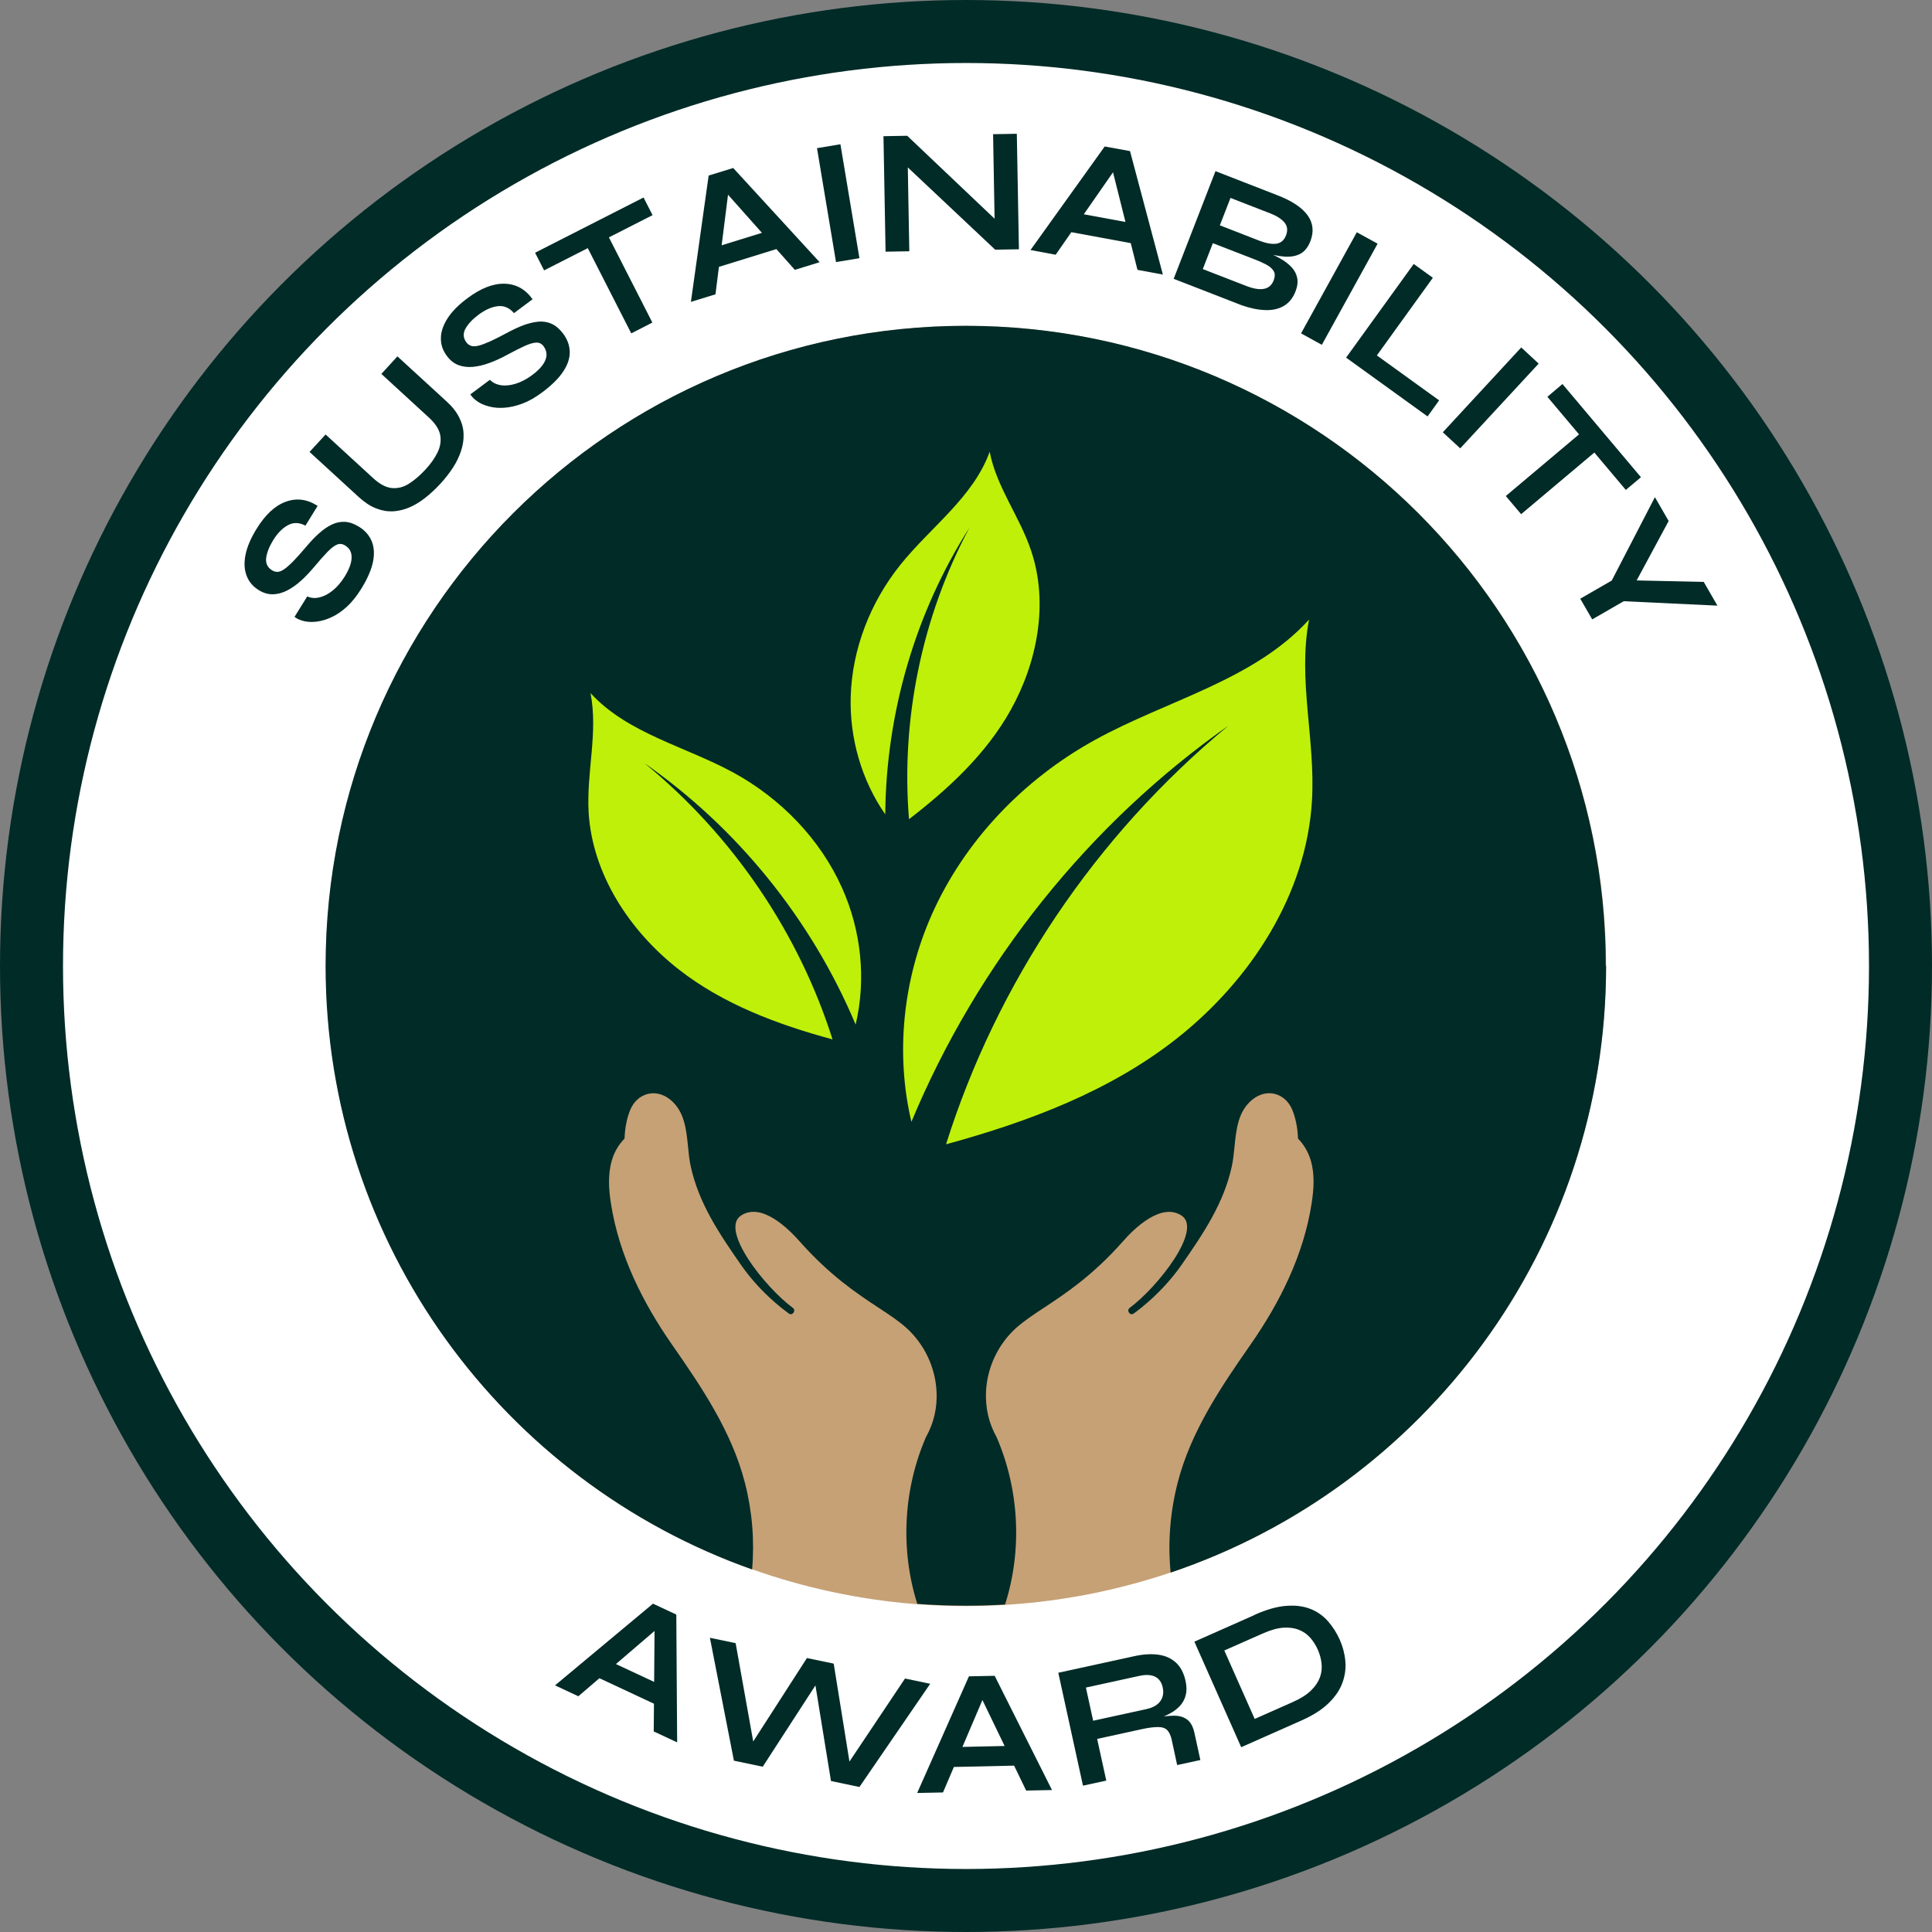
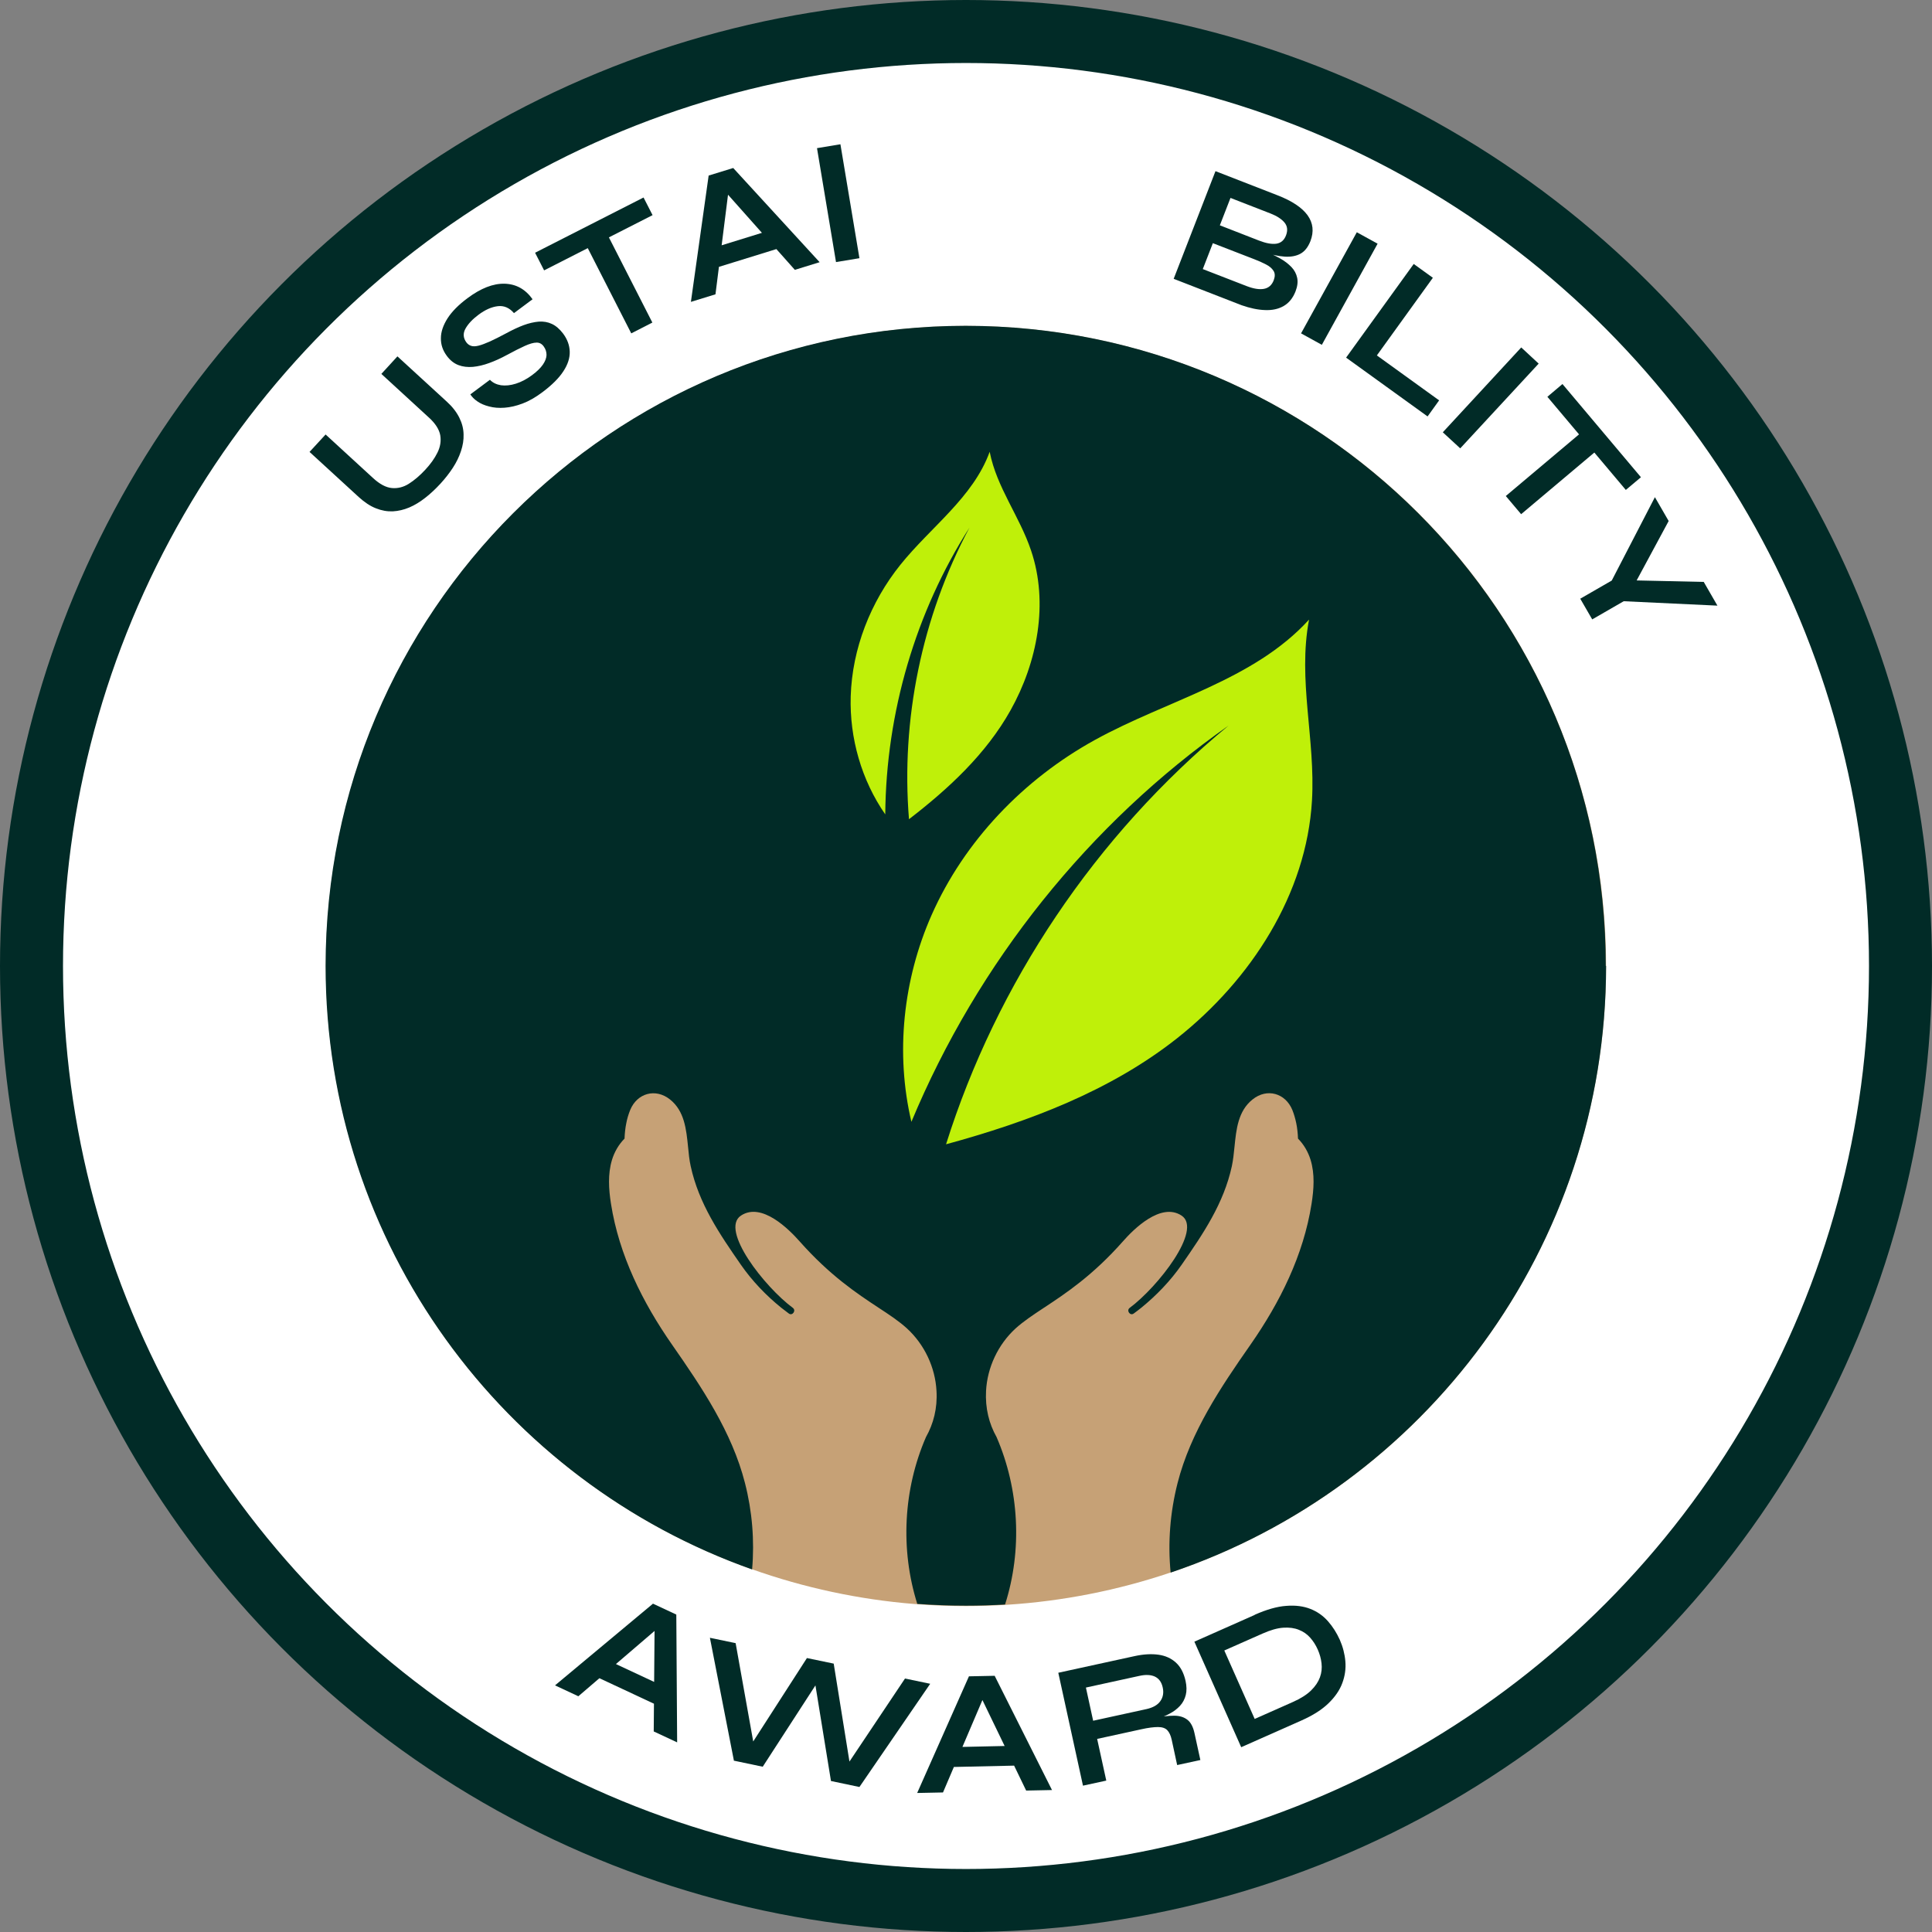
<svg xmlns="http://www.w3.org/2000/svg" id="_Слой_2" data-name="Слой 2" viewBox="0 0 184 184">
  <rect x="0" y="0" width="184" height="184" fill="#808080" stroke="none" />
  <defs>
    <style>
      .cls-1 {
        fill: #bff009;
      }

      .cls-2 {
        fill: #fff;
        stroke: #012b27;
        stroke-width: 6px;
      }

      .cls-3 {
        fill: #c6a176;
      }

      .cls-4 {
        fill-rule: evenodd;
      }

      .cls-4, .cls-5 {
        fill: #012b27;
      }
    </style>
  </defs>
  <g id="_Слой_2-2" data-name="Слой 2">
    <g>
      <circle class="cls-2" cx="92" cy="92" r="89" />
      <g>
        <circle class="cls-3" cx="92" cy="92" r="60.96" />
        <path class="cls-4" d="m152.96,92c0,26.85-17.36,49.65-41.47,57.77-.28-2.85-.05-5.74.66-8.53,1.24-4.86,4.11-9.12,6.94-13.17,2.81-4.03,5.05-8.52,5.82-13.42.22-1.39.32-2.83-.09-4.18h0c-.23-.75-.64-1.47-1.2-2.03-.02-.5-.07-1-.17-1.48-.09-.43-.21-.85-.37-1.25-.66-1.6-2.41-2.11-3.79-1-1.38,1.1-1.55,2.84-1.72,4.52h0c-.06.63-.13,1.25-.25,1.83-.77,3.56-2.74,6.45-4.78,9.39-1.07,1.54-2.4,2.92-3.85,4.1-.24.19-.47.37-.72.55-.34.25-.72-.29-.38-.54,2.67-1.98,6.97-7.45,4.94-8.79-1.98-1.3-4.59,1.32-5.58,2.45-2.87,3.25-5.45,4.96-7.5,6.31-1.06.7-1.98,1.31-2.73,1.99-1.66,1.52-2.69,3.7-2.81,5.94-.09,1.66.29,3.14,1,4.4,2.16,4.99,2.47,10.76.81,15.95-1.23.07-2.48.11-3.73.11-1.56,0-3.1-.06-4.63-.17-1.63-5.17-1.33-10.92.83-15.89.71-1.26,1.1-2.74,1-4.4-.12-2.24-1.15-4.42-2.81-5.94-.74-.68-1.66-1.29-2.73-1.99-2.05-1.35-4.62-3.06-7.5-6.31-1-1.13-3.6-3.76-5.58-2.45-2.04,1.34,2.26,6.81,4.94,8.79.34.25-.04.79-.38.54-.24-.18-.48-.37-.72-.55-1.45-1.17-2.78-2.56-3.85-4.1-2.04-2.94-4.01-5.83-4.78-9.39-.13-.58-.19-1.2-.25-1.83-.17-1.68-.34-3.42-1.72-4.52-1.38-1.1-3.13-.6-3.79,1-.16.4-.29.82-.37,1.25-.1.48-.15.98-.17,1.48-.56.56-.97,1.28-1.2,2.04h0c-.4,1.34-.31,2.78-.09,4.17.77,4.89,3.01,9.39,5.82,13.42,2.83,4.06,5.7,8.31,6.94,13.17.69,2.69.92,5.48.68,8.23-23.67-8.37-40.62-30.95-40.62-57.48,0-33.67,27.29-60.96,60.96-60.96s60.96,27.29,60.96,60.96Z" />
        <path class="cls-1" d="m124.66,59.02c-5.27,5.79-13.52,7.66-20.4,11.46-6.78,3.74-12.41,9.61-15.53,16.65-2.72,6.15-3.47,13.18-1.93,19.71,6.34-15.21,16.95-28.42,30.21-37.74-12.72,10.5-22.1,24.59-26.91,39.88,7.88-2.15,15.66-5.08,22.02-10.11,7.02-5.56,12.31-13.72,12.83-22.62.34-5.84-1.37-11.48-.28-17.23h0Z" />
-         <path class="cls-1" d="m56.25,66.02c3.51,3.83,9.01,5.06,13.6,7.56,4.52,2.47,8.27,6.34,10.35,10.99,1.82,4.06,2.31,8.7,1.29,13.01-4.22-10.04-11.3-18.76-20.13-24.91,8.48,6.93,14.73,16.23,17.93,26.32-5.25-1.42-10.43-3.36-14.67-6.68-4.68-3.67-8.2-9.06-8.56-14.93-.22-3.85.92-7.59.18-11.37h0Z" />
        <path class="cls-1" d="m94.25,43.04c-1.57,4.33-5.62,7.16-8.5,10.75-2.84,3.54-4.59,7.98-4.73,12.53-.12,3.97,1.03,7.99,3.29,11.24.08-9.73,2.91-19.3,8.02-27.31-4.56,8.54-6.53,18.33-5.76,27.77,3.78-2.91,7.34-6.21,9.67-10.37,2.57-4.59,3.64-10.23,1.96-15.21-1.1-3.28-3.27-6-3.94-9.39Z" />
      </g>
      <g>
        <g>
-           <path class="cls-5" d="m28.05,58.75l1.21-1.95c.35.16.74.2,1.17.09.43-.1.85-.32,1.27-.66.42-.34.79-.78,1.13-1.32.3-.49.5-.93.59-1.31.09-.38.09-.71,0-.99s-.28-.49-.55-.66c-.26-.16-.52-.19-.78-.08-.26.11-.56.34-.91.7-.35.36-.78.85-1.29,1.46-.41.48-.82.92-1.25,1.3-.43.39-.87.69-1.32.92-.44.22-.89.34-1.34.35-.45,0-.9-.12-1.34-.4-.55-.34-.93-.79-1.15-1.36-.22-.57-.26-1.24-.11-1.99.15-.76.5-1.59,1.06-2.49.83-1.35,1.76-2.21,2.79-2.58,1.02-.37,2.03-.24,3.02.4l-1.16,1.88c-.59-.31-1.15-.33-1.67-.04-.52.28-.99.76-1.4,1.42-.38.62-.6,1.18-.67,1.7-.06.51.12.91.57,1.18.17.11.36.15.55.14.19-.01.4-.11.64-.28.24-.17.53-.43.86-.77s.72-.78,1.17-1.31c.42-.5.83-.94,1.24-1.3.41-.37.82-.65,1.22-.84.41-.2.82-.28,1.25-.26.43.02.87.18,1.33.46.57.35.97.8,1.21,1.36.24.55.28,1.21.14,1.96-.15.75-.52,1.62-1.12,2.59-.43.69-.88,1.26-1.36,1.7-.48.44-.96.77-1.45,1s-.96.37-1.41.43c-.45.06-.85.04-1.21-.04-.36-.08-.66-.21-.89-.38Z" />
          <path class="cls-5" d="m40.84,39.76l-4.52-4.15,1.53-1.67,4.7,4.31c.54.49.93,1,1.19,1.52.26.52.4,1.05.41,1.59.02.54-.07,1.07-.25,1.61-.18.54-.43,1.06-.77,1.58-.34.52-.73,1.02-1.18,1.51-.47.51-.95.96-1.45,1.35-.5.39-1,.7-1.52.92s-1.04.34-1.57.37c-.53.02-1.06-.07-1.61-.29-.54-.21-1.08-.57-1.62-1.06l-4.7-4.31,1.53-1.66,4.52,4.15c.63.58,1.23.9,1.79.95.56.05,1.1-.08,1.62-.41.52-.33,1.04-.77,1.56-1.33.5-.54.89-1.08,1.16-1.63.27-.54.36-1.09.27-1.65-.1-.56-.46-1.13-1.1-1.71Z" />
          <path class="cls-5" d="m44.82,37.54l1.84-1.37c.27.28.62.45,1.05.52.44.06.91.01,1.42-.15.51-.16,1.03-.43,1.54-.81.46-.34.81-.68,1.03-1,.22-.32.34-.63.35-.92,0-.29-.08-.56-.27-.82-.18-.25-.41-.37-.69-.36-.28,0-.65.11-1.1.31-.46.21-1.04.5-1.74.88-.55.3-1.1.55-1.65.75-.54.2-1.06.32-1.56.37-.5.04-.96-.01-1.38-.17-.42-.16-.79-.45-1.1-.87-.39-.52-.58-1.08-.57-1.69,0-.61.22-1.24.63-1.89.42-.65,1.05-1.29,1.9-1.92,1.27-.95,2.45-1.41,3.54-1.38,1.09.03,1.98.52,2.66,1.48l-1.77,1.32c-.44-.51-.95-.73-1.54-.66-.59.07-1.2.34-1.83.81-.58.43-1,.88-1.25,1.33-.25.45-.22.89.09,1.31.12.16.27.27.46.33.18.06.42.05.7-.02.29-.07.64-.21,1.08-.4.43-.2.96-.46,1.57-.79.57-.31,1.12-.57,1.63-.76.51-.19,1-.3,1.45-.34.45-.03.87.04,1.25.22.39.18.74.49,1.07.92.4.54.61,1.1.63,1.71.02.6-.18,1.23-.6,1.87-.42.65-1.08,1.31-2,2-.65.49-1.28.85-1.89,1.08-.61.23-1.18.36-1.72.4-.54.04-1.03,0-1.47-.12-.44-.11-.81-.27-1.11-.48-.31-.21-.53-.44-.68-.68Z" />
          <path class="cls-5" d="m50.96,24.07l10.33-5.26.86,1.68-10.33,5.26-.86-1.68Zm4.91-.65l2.01-1.03,4.25,8.33-2.01,1.03-4.25-8.33Z" />
          <path class="cls-5" d="m65.8,28.75l1.69-12.03,2.34-.72,8.23,8.97-2.36.73-7.24-8.14,1.04-.32-1.36,10.79-2.34.72Zm1.91-3.1l-.56-1.8,6.95-2.15.56,1.8-6.95,2.15Z" />
          <path class="cls-5" d="m77.81,14.11l2.23-.37,1.81,10.85-2.23.37-1.81-10.85Z" />
-           <path class="cls-5" d="m95.45,21.52l-.71.3-.16-9.04,2.26-.04.2,11-2.26.04-9.05-8.52.71-.3.16,8.97-2.26.04-.2-11,2.26-.04,9.05,8.59Z" />
-           <path class="cls-5" d="m98.13,23.83l7.08-9.88,2.41.44,3.13,11.76-2.42-.45-2.65-10.57,1.07.2-6.21,8.93-2.41-.45Zm3.13-1.86l.34-1.86,7.16,1.32-.34,1.86-7.16-1.32Z" />
          <path class="cls-5" d="m111.78,26.55l3.98-10.25,5.91,2.3c1.37.53,2.33,1.17,2.86,1.9.53.74.62,1.56.27,2.47-.23.58-.55.98-.96,1.2-.41.22-.91.31-1.5.27-.58-.04-1.24-.18-1.96-.42l.11-.09c.51.21.99.44,1.42.68.43.24.79.52,1.08.82s.47.65.55,1.03c.08.38.03.81-.16,1.3-.25.63-.62,1.09-1.12,1.38-.5.29-1.09.42-1.78.39-.68-.02-1.43-.18-2.23-.46l-6.48-2.52Zm2.78-.92l4.15,1.61c.67.26,1.22.35,1.66.27.44-.08.76-.35.94-.83.13-.35.13-.64-.02-.88-.15-.24-.39-.45-.73-.62-.33-.17-.7-.34-1.1-.49l-3.95-1.53-.96,2.47Zm1.62-4.17l3.72,1.45c.67.26,1.22.36,1.65.3.43-.06.75-.32.93-.8.18-.48.13-.88-.15-1.22-.28-.33-.72-.62-1.31-.85l-3.83-1.49-1.01,2.6Z" />
          <path class="cls-5" d="m129.22,22.12l1.98,1.09-5.31,9.63-1.98-1.09,5.31-9.63Z" />
          <path class="cls-5" d="m136.46,26.46l-5.33,7.39,5.93,4.28-1.1,1.53-7.76-5.6,6.44-8.92,1.83,1.32Z" />
          <path class="cls-5" d="m144.88,33.09l1.66,1.54-7.47,8.07-1.66-1.53,7.47-8.08Z" />
          <path class="cls-5" d="m150.56,41.22l1.46,1.73-7.15,6.02-1.46-1.73,7.15-6.02Zm-1.75-4.64l7.47,8.87-1.44,1.21-7.47-8.87,1.44-1.22Z" />
          <path class="cls-5" d="m163.58,57.68l-8.94-.42-3,1.73-1.14-1.97,3-1.73,4.11-7.94,1.31,2.27-3.67,6.81-.68-1.18,7.69.17,1.31,2.27Z" />
        </g>
        <g>
          <path class="cls-5" d="m52.86,160.51l9.33-7.78,2.22,1.04.08,12.17-2.23-1.04.09-10.89.99.46-8.26,7.08-2.22-1.04Zm3.5-1.02l.8-1.71,6.59,3.08-.8,1.71-6.59-3.08Z" />
          <path class="cls-5" d="m69.9,167.7l-2.29-11.72,2.45.51,1.85,10.34-.72-.13,5.66-8.79,2.55.53,1.66,10.32-.71-.17,5.84-8.73,2.4.5-6.74,9.83-2.71-.57-1.64-10.09.7.15-5.56,8.58-2.71-.57Z" />
          <path class="cls-5" d="m87.35,170.76l4.93-11.11,2.45-.05,5.46,10.88-2.46.05-4.74-9.81,1.09-.02-4.27,10.01-2.45.05Zm2.68-2.46l-.04-1.89,7.27-.16.04,1.89-7.27.16Z" />
          <path class="cls-5" d="m103.14,170.06l-2.35-10.75,7.29-1.59c.83-.18,1.58-.22,2.24-.13.66.09,1.22.34,1.67.75.45.41.75.99.92,1.74.11.51.12.96.02,1.35-.1.39-.28.74-.55,1.03-.27.29-.59.54-.98.74-.38.21-.8.38-1.26.51l-.26-.08c.78-.16,1.43-.23,1.95-.23.52,0,.94.14,1.26.39.32.25.54.67.67,1.27l.56,2.56-2.21.48-.52-2.41c-.09-.41-.23-.71-.42-.91-.19-.2-.49-.3-.88-.3-.39,0-.93.06-1.63.22l-4.17.91.87,3.97-2.21.48Zm.97-6.18l5.08-1.11c.62-.14,1.06-.39,1.32-.76.26-.37.34-.81.22-1.32-.11-.49-.35-.82-.73-1.01-.38-.18-.88-.21-1.5-.07l-5.08,1.11.69,3.16Z" />
          <path class="cls-5" d="m119.49,153.79c1.13-.5,2.13-.79,3.01-.85.88-.07,1.64.03,2.3.29.66.26,1.21.65,1.67,1.17.46.52.83,1.11,1.13,1.77.29.66.47,1.35.53,2.05.06.71-.04,1.4-.29,2.07-.25.68-.69,1.32-1.32,1.93-.63.61-1.48,1.15-2.56,1.63l-5.75,2.55-4.46-10.05,5.75-2.55Zm0,9.92l3.63-1.61c.75-.33,1.33-.7,1.74-1.1s.69-.82.85-1.26.2-.88.15-1.33c-.05-.45-.17-.88-.36-1.31s-.43-.8-.72-1.13-.65-.58-1.08-.75c-.42-.17-.92-.24-1.49-.2-.57.04-1.23.23-1.97.56l-3.64,1.61,2.89,6.51Z" />
        </g>
      </g>
    </g>
  </g>
</svg>